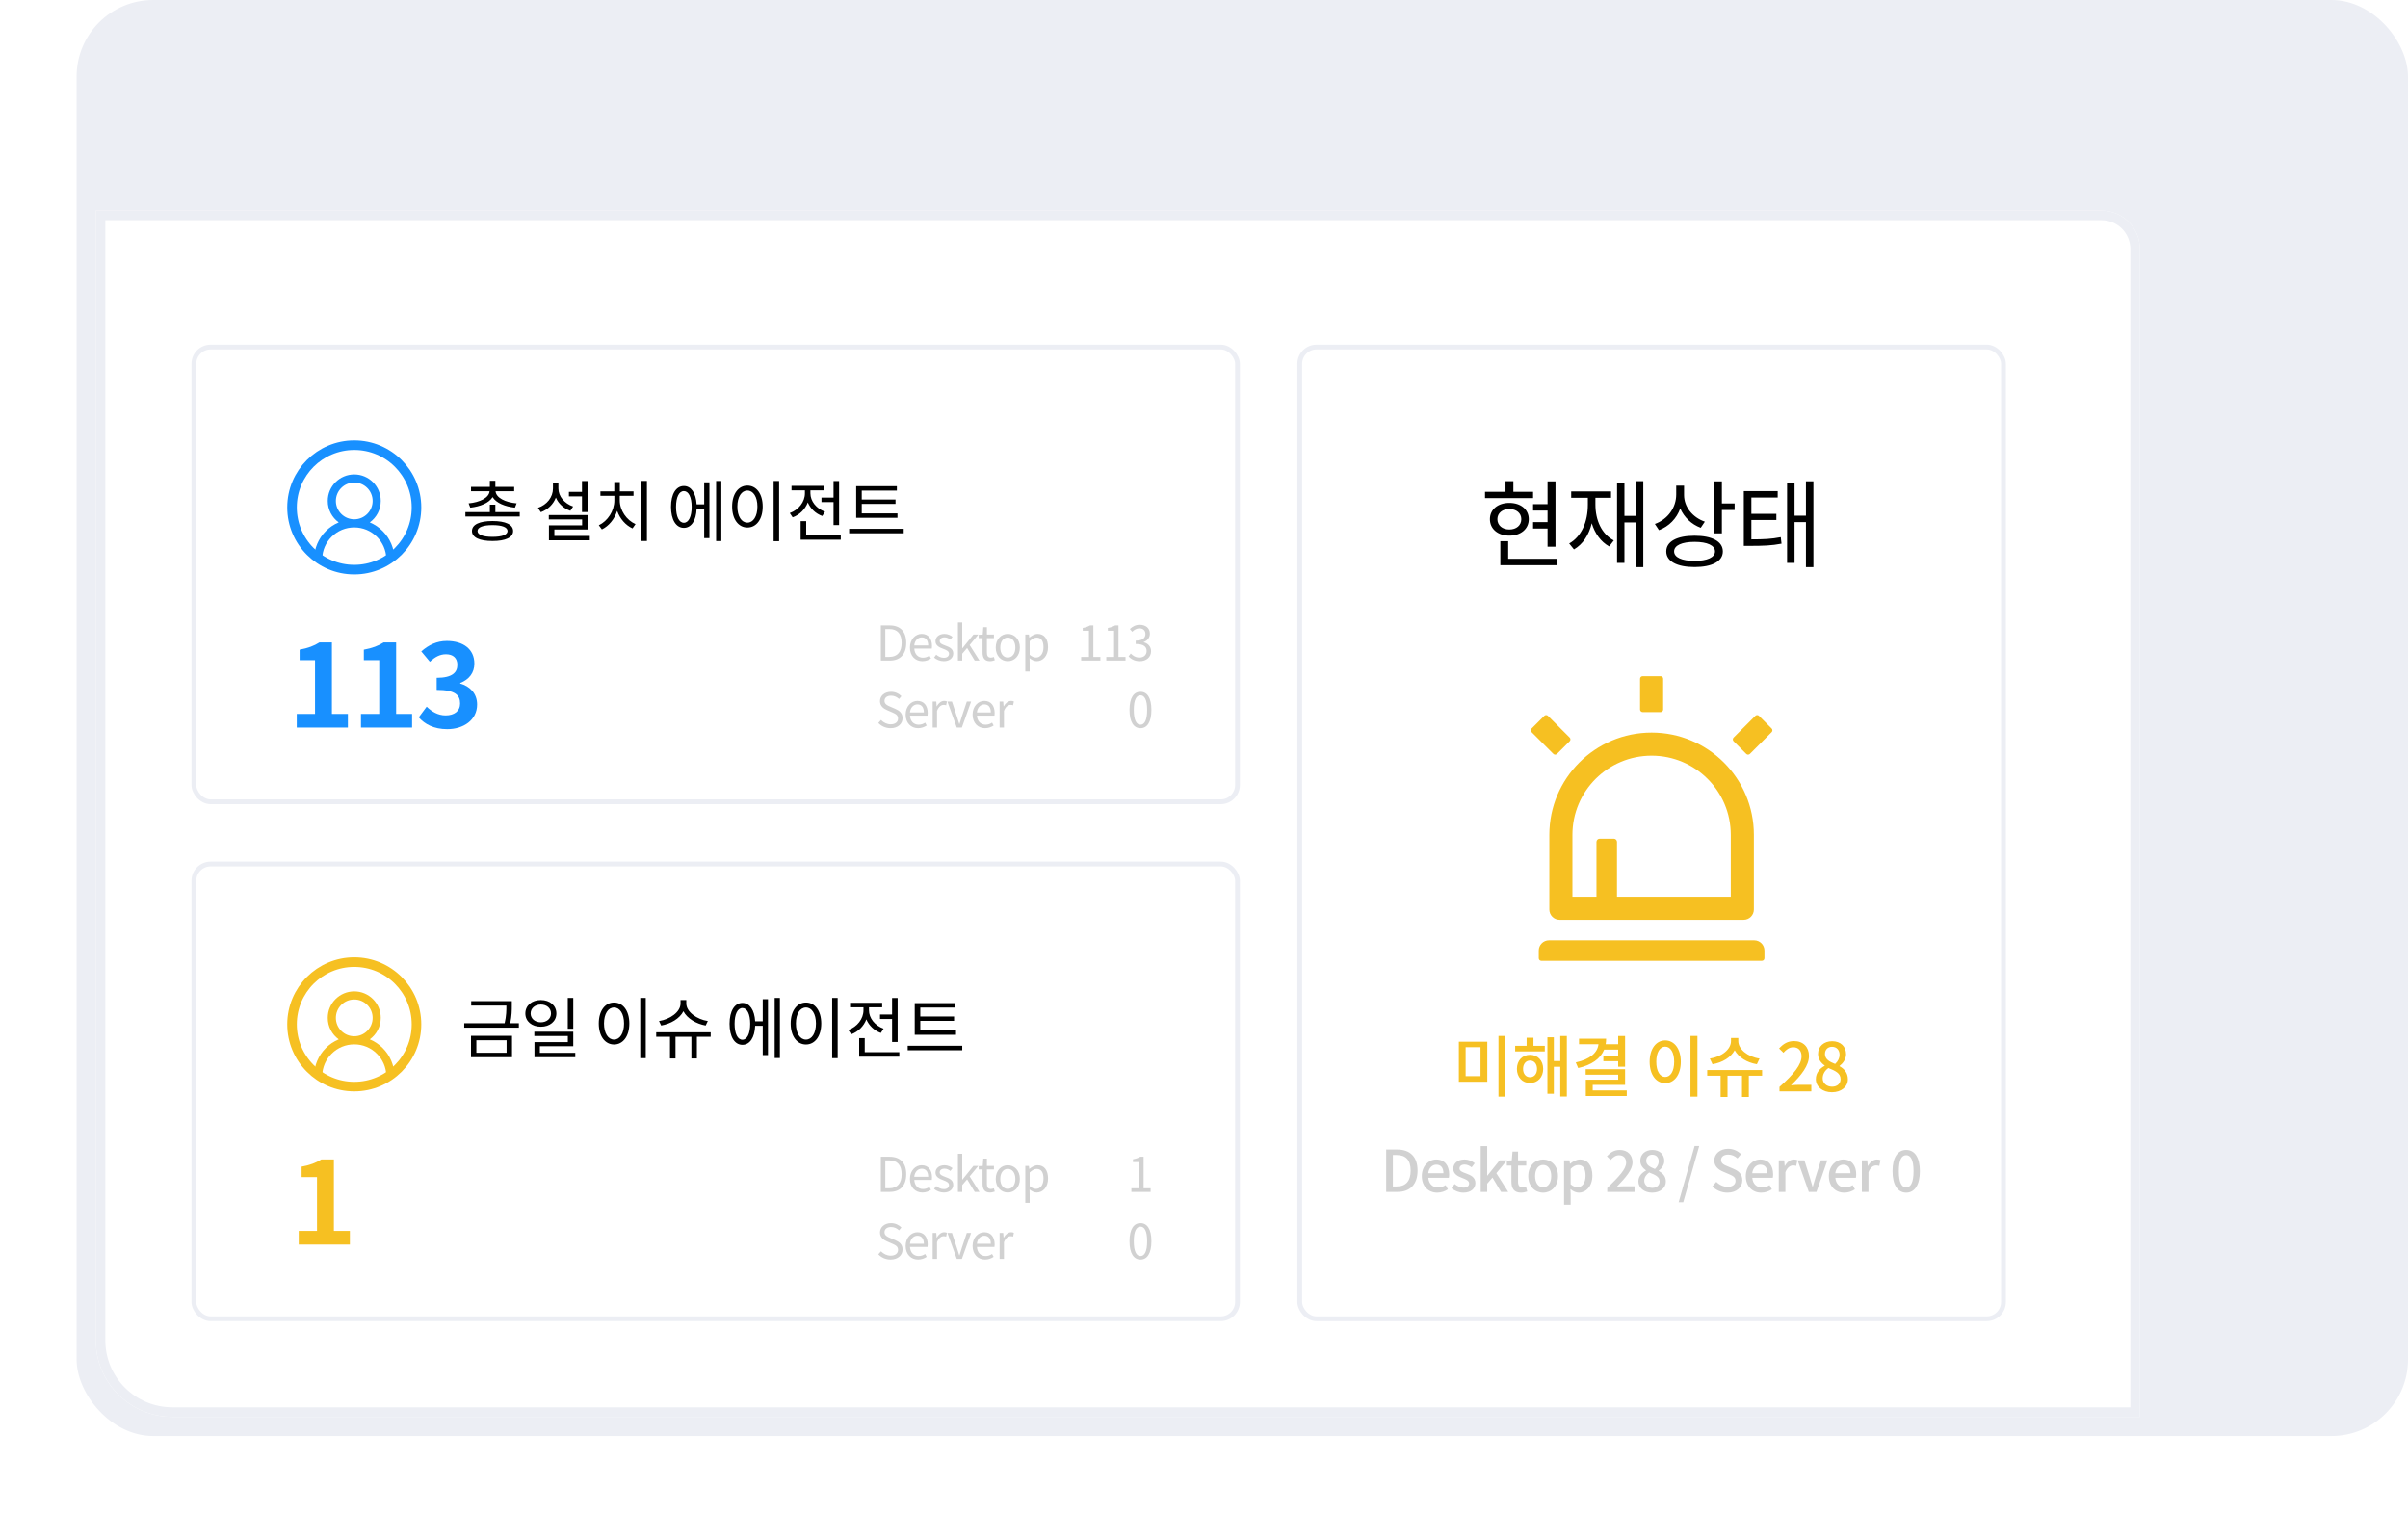
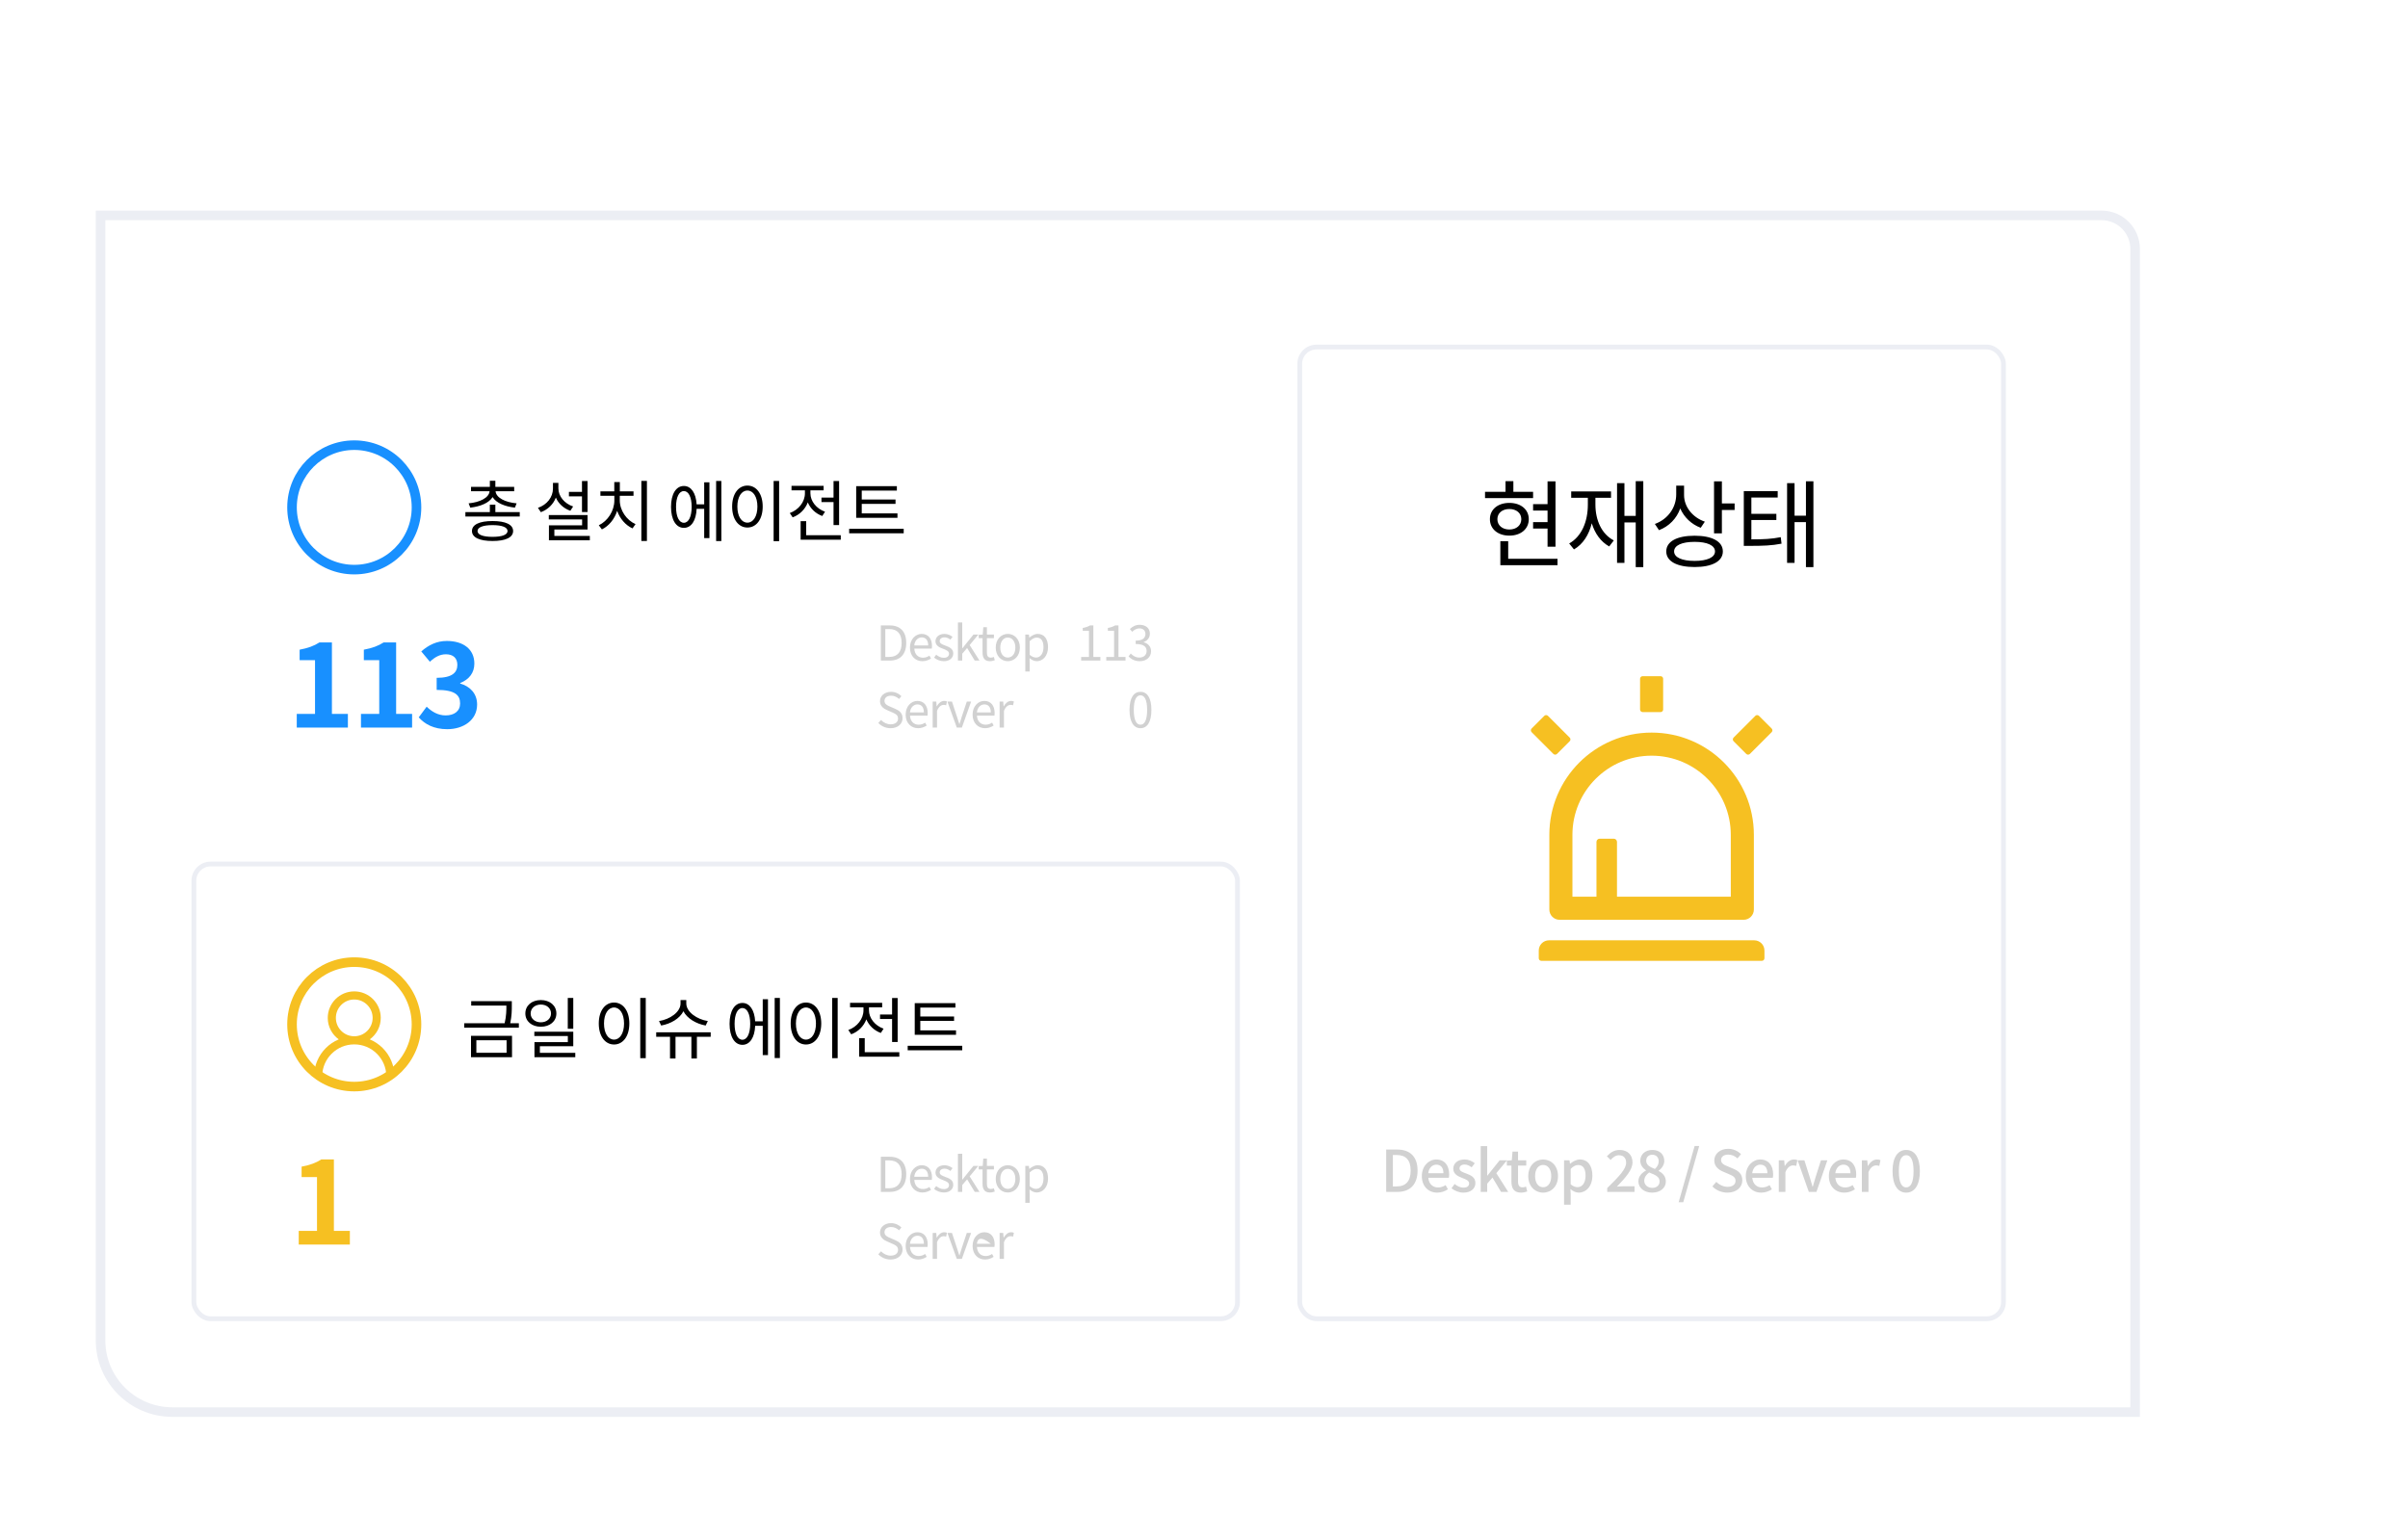
<svg xmlns="http://www.w3.org/2000/svg" width="503" height="316" viewBox="0 0 503 316" fill="none">
-   <rect x="16" width="487" height="300" rx="16" fill="#ECEEF4" />
  <g filter="url(#filter0_d_0_1)">
    <path d="M16 48H435C439.418 48 443 51.582 443 56V300H32C23.163 300 16 292.837 16 284V48Z" fill="white" />
    <path d="M17 49H435C438.866 49 442 52.134 442 56V299H32C23.716 299 17 292.284 17 284V49Z" stroke="#ECEEF4" stroke-width="2" />
  </g>
-   <rect x="40.5" y="72.5" width="218" height="95" rx="3.5" fill="white" stroke="#ECEEF4" />
  <rect x="40.5" y="180.5" width="218" height="95" rx="3.5" fill="white" stroke="#ECEEF4" />
  <rect x="271.5" y="72.5" width="147" height="203" rx="3.5" fill="white" stroke="#ECEEF4" />
  <path d="M323.638 190.014C323.638 191.199 324.596 192.157 325.781 192.157H364.218C365.404 192.157 366.361 191.199 366.361 190.014V174.411C366.361 162.612 356.799 153.049 345 153.049C333.201 153.049 323.638 162.612 323.638 174.411V190.014ZM328.459 174.411C328.459 165.277 335.866 157.871 345 157.871C354.134 157.871 361.54 165.277 361.54 174.411V187.335H337.768V175.884C337.768 175.516 337.466 175.215 337.098 175.215H334.151C333.783 175.215 333.482 175.516 333.482 175.884V187.335H328.459V174.411ZM325.238 157.503L327.89 154.851C328.098 154.643 328.098 154.302 327.89 154.094L323.343 149.547C323.243 149.447 323.107 149.392 322.965 149.392C322.823 149.392 322.687 149.447 322.587 149.547L319.935 152.199C319.835 152.3 319.779 152.436 319.779 152.577C319.779 152.719 319.835 152.855 319.935 152.956L324.482 157.503C324.689 157.71 325.024 157.71 325.238 157.503ZM370.078 152.199L367.426 149.547C367.325 149.447 367.189 149.392 367.048 149.392C366.906 149.392 366.77 149.447 366.669 149.547L362.122 154.094C362.023 154.195 361.967 154.331 361.967 154.472C361.967 154.614 362.023 154.75 362.122 154.851L364.774 157.503C364.982 157.71 365.323 157.71 365.531 157.503L370.078 152.956C370.285 152.741 370.285 152.407 370.078 152.199ZM366.428 196.442H323.571C322.386 196.442 321.428 197.4 321.428 198.585V200.192C321.428 200.487 321.669 200.728 321.964 200.728H368.035C368.33 200.728 368.571 200.487 368.571 200.192V198.585C368.571 197.4 367.613 196.442 366.428 196.442ZM343.125 148.764H346.875C347.169 148.764 347.41 148.523 347.41 148.228V141.799C347.41 141.505 347.169 141.264 346.875 141.264H343.125C342.83 141.264 342.589 141.505 342.589 141.799V148.228C342.589 148.523 342.83 148.764 343.125 148.764Z" fill="#F6C022" />
  <path d="M320.243 105.32H323.263V100.56H324.923V114.22H323.263V110.42H320.243V109.08H323.263V106.66H320.243V105.32ZM320.243 102.74V104.06H310.203V102.74H314.483V100.52H316.123V102.74H320.243ZM312.783 108.46C312.783 109.74 313.803 110.62 315.283 110.62C316.763 110.62 317.783 109.74 317.783 108.46C317.783 107.2 316.763 106.34 315.283 106.34C313.803 106.34 312.783 107.2 312.783 108.46ZM319.343 108.46C319.343 110.52 317.663 111.9 315.283 111.9C312.903 111.9 311.223 110.52 311.223 108.46C311.223 106.42 312.903 105.06 315.283 105.06C317.663 105.06 319.343 106.42 319.343 108.46ZM315.043 116.74H325.343V118.08H313.403V113.06H315.043V116.74ZM333.262 104V105.4C333.262 108.68 334.562 111.58 337.102 112.9L336.142 114.16C334.382 113.18 333.142 111.44 332.502 109.32C331.902 111.76 330.642 113.7 328.782 114.78L327.782 113.54C330.342 112.1 331.682 109.04 331.682 105.4V104H328.202V102.66H336.522V104H333.262ZM341.682 100.52H343.262V118.48H341.682V109.14H339.322V117.6H337.782V100.94H339.322V107.78H341.682V100.52ZM356.12 108.98L355.26 110.26C353.32 109.54 351.78 108.06 350.98 106.22C350.24 108.32 348.64 109.96 346.54 110.76L345.68 109.46C348.4 108.48 350.14 106.04 350.14 103.3V101.46H351.78V103.44C351.78 105.86 353.54 108.1 356.12 108.98ZM353.98 117.18C356.62 117.18 358.24 116.44 358.24 115.2C358.24 113.94 356.62 113.2 353.98 113.2C351.32 113.2 349.7 113.94 349.7 115.2C349.7 116.44 351.32 117.18 353.98 117.18ZM353.98 111.92C357.62 111.92 359.88 113.1 359.88 115.2C359.88 117.28 357.62 118.46 353.98 118.46C350.32 118.46 348.06 117.28 348.06 115.2C348.06 113.1 350.32 111.92 353.98 111.92ZM359.68 105.18H362.34V106.54H359.68V111.42H358.04V100.56H359.68V105.18ZM365.838 108.64V112.68C368.458 112.68 370.058 112.6 371.978 112.22L372.138 113.58C370.058 113.98 368.338 114.04 365.438 114.04H364.258V102.6H371.338V103.94H365.838V107.34H371.058V108.64H365.838ZM377.238 100.54H378.798V118.48H377.238V109.08H374.858V117.6H373.298V100.94H374.858V107.74H377.238V100.54Z" fill="black" />
-   <path d="M304.74 217.626H310.676V225.984H304.74V217.626ZM309.262 218.774H306.154V224.822H309.262V218.774ZM313.014 216.422H314.47V229.106H313.014V216.422ZM319.607 225.046C320.461 225.046 321.063 224.36 321.063 223.31C321.063 222.26 320.461 221.56 319.607 221.56C318.753 221.56 318.151 222.26 318.151 223.31C318.151 224.36 318.753 225.046 319.607 225.046ZM319.607 220.37C321.203 220.37 322.351 221.56 322.351 223.31C322.351 225.046 321.203 226.25 319.607 226.25C318.011 226.25 316.863 225.046 316.863 223.31C316.863 221.56 318.011 220.37 319.607 220.37ZM320.321 216.8V218.494H322.687V219.656H316.499V218.494H318.893V216.8H320.321ZM325.921 216.436H327.293V229.078H325.921V222.862H324.577V228.49H323.233V216.702H324.577V221.672H325.921V216.436ZM338.016 219.278H335.09C334.306 221.21 332.444 222.498 329.658 223.128L329.154 221.952C332.15 221.308 333.704 219.922 333.9 218.158H329.84V216.996H335.496C335.496 217.402 335.468 217.794 335.398 218.158H338.016V216.436H339.458V222.848H338.016V221.7H334.922V220.58H338.016V219.278ZM332.696 227.804H339.808V228.966H331.254V225.564H338.016V224.514H331.226V223.366H339.458V226.642H332.696V227.804ZM353.115 216.422H354.571V229.106H353.115V216.422ZM347.837 217.36C349.727 217.36 351.099 219.096 351.099 221.812C351.099 224.556 349.727 226.278 347.837 226.278C345.961 226.278 344.589 224.556 344.589 221.812C344.589 219.096 345.961 217.36 347.837 217.36ZM347.837 218.662C346.745 218.662 345.975 219.852 345.975 221.812C345.975 223.8 346.745 224.99 347.837 224.99C348.943 224.99 349.713 223.8 349.713 221.812C349.713 219.852 348.943 218.662 347.837 218.662ZM367.548 221.154L366.988 222.33C364.888 221.98 363.18 220.888 362.354 219.418C361.542 220.902 359.82 221.98 357.72 222.33L357.16 221.154C359.708 220.776 361.584 219.194 361.584 217.514V216.856H363.11V217.514C363.11 219.166 365.014 220.776 367.548 221.154ZM368.08 223.548V224.724H365.308V229.162H363.88V224.724H360.856V229.162H359.414V224.724H356.614V223.548H368.08ZM371.713 228V227.062C374.751 224.374 376.319 222.372 376.319 220.678C376.319 219.558 375.731 218.788 374.569 218.788C373.757 218.788 373.085 219.306 372.539 219.936L371.629 219.04C372.511 218.074 373.421 217.5 374.765 217.5C376.655 217.5 377.873 218.732 377.873 220.594C377.873 222.582 376.291 224.64 374.107 226.726C374.639 226.67 375.283 226.628 375.787 226.628H378.363V228H371.713ZM382.666 228.182C380.734 228.182 379.306 227.034 379.306 225.438C379.306 224.08 380.202 223.17 381.154 222.666V222.596C380.384 222.05 379.768 221.28 379.768 220.188C379.768 218.578 381.028 217.528 382.708 217.528C384.5 217.528 385.62 218.648 385.62 220.258C385.62 221.308 384.906 222.204 384.262 222.68V222.75C385.186 223.268 385.998 224.08 385.998 225.48C385.998 227.006 384.654 228.182 382.666 228.182ZM383.338 222.274C383.954 221.7 384.262 221.042 384.262 220.356C384.262 219.404 383.688 218.69 382.68 218.69C381.84 218.69 381.21 219.264 381.21 220.188C381.21 221.308 382.19 221.826 383.338 222.274ZM382.694 227.02C383.758 227.02 384.472 226.404 384.472 225.438C384.472 224.178 383.338 223.702 381.938 223.128C381.224 223.618 380.734 224.388 380.734 225.284C380.734 226.306 381.588 227.02 382.694 227.02Z" fill="#F6C022" />
  <path d="M289.559 249V240.156H291.851C294.563 240.156 296.111 241.668 296.111 244.548C296.111 247.416 294.563 249 291.923 249H289.559ZM290.951 247.86H291.755C293.651 247.86 294.671 246.744 294.671 244.548C294.671 242.34 293.651 241.296 291.755 241.296H290.951V247.86ZM300.218 249.156C298.43 249.156 297.002 247.884 297.002 245.7C297.002 243.564 298.478 242.232 300.014 242.232C301.766 242.232 302.714 243.492 302.714 245.352C302.714 245.628 302.678 245.892 302.642 246.06H298.358C298.466 247.32 299.258 248.076 300.398 248.076C300.986 248.076 301.49 247.896 301.97 247.584L302.45 248.46C301.838 248.868 301.082 249.156 300.218 249.156ZM298.346 245.1H301.514C301.514 243.972 300.998 243.312 300.038 243.312C299.21 243.312 298.478 243.948 298.346 245.1ZM305.683 249.156C304.771 249.156 303.847 248.772 303.199 248.244L303.847 247.356C304.435 247.812 305.011 248.112 305.719 248.112C306.511 248.112 306.883 247.728 306.883 247.224C306.883 246.624 306.139 246.36 305.431 246.084C304.543 245.748 303.571 245.28 303.571 244.164C303.571 243.06 304.459 242.232 305.923 242.232C306.799 242.232 307.531 242.592 308.059 243.012L307.411 243.864C306.955 243.528 306.487 243.288 305.947 243.288C305.215 243.288 304.879 243.648 304.879 244.104C304.879 244.668 305.527 244.884 306.247 245.148C307.171 245.496 308.191 245.904 308.191 247.152C308.191 248.256 307.315 249.156 305.683 249.156ZM309.3 249V239.436H310.656V245.592H310.704L313.26 242.4H314.796L312.564 245.088L315.048 249H313.548L311.76 246.012L310.656 247.284V249H309.3ZM317.723 249.156C316.235 249.156 315.719 248.232 315.719 246.84V243.504H314.759V242.472L315.791 242.4L315.947 240.576H317.099V242.4H318.815V243.504H317.099V246.852C317.099 247.644 317.375 248.052 318.059 248.052C318.287 248.052 318.575 247.98 318.767 247.896L319.019 248.916C318.647 249.036 318.203 249.156 317.723 249.156ZM322.341 249.156C320.709 249.156 319.233 247.896 319.233 245.7C319.233 243.504 320.709 242.232 322.341 242.232C323.973 242.232 325.449 243.504 325.449 245.7C325.449 247.896 323.973 249.156 322.341 249.156ZM322.341 248.028C323.385 248.028 324.033 247.104 324.033 245.7C324.033 244.308 323.385 243.372 322.341 243.372C321.309 243.372 320.661 244.308 320.661 245.7C320.661 247.104 321.309 248.028 322.341 248.028ZM326.713 251.676V242.4H327.841L327.949 243.12H327.985C328.561 242.64 329.281 242.232 330.025 242.232C331.693 242.232 332.629 243.564 332.629 245.592C332.629 247.86 331.273 249.156 329.785 249.156C329.197 249.156 328.609 248.892 328.045 248.412L328.093 249.54V251.676H326.713ZM329.521 248.016C330.481 248.016 331.201 247.164 331.201 245.616C331.201 244.236 330.757 243.384 329.653 243.384C329.137 243.384 328.645 243.648 328.093 244.188V247.416C328.609 247.86 329.113 248.016 329.521 248.016ZM335.73 249V248.196C338.19 245.784 339.678 244.248 339.678 242.904C339.678 241.968 339.174 241.344 338.178 241.344C337.482 241.344 336.906 241.788 336.438 242.328L335.658 241.56C336.414 240.744 337.194 240.24 338.346 240.24C339.966 240.24 341.01 241.272 341.01 242.832C341.01 244.404 339.582 245.988 337.746 247.908C338.19 247.86 338.754 247.824 339.186 247.824H341.43V249H335.73ZM345.118 249.156C343.462 249.156 342.238 248.172 342.238 246.804C342.238 245.712 343.006 244.98 343.822 244.548V244.5C343.162 244.032 342.634 243.396 342.634 242.496C342.634 241.128 343.714 240.24 345.154 240.24C346.69 240.24 347.65 241.188 347.65 242.544C347.65 243.432 347.026 244.164 346.486 244.56V244.62C347.266 245.076 347.974 245.688 347.974 246.84C347.974 248.148 346.822 249.156 345.118 249.156ZM345.694 244.212C346.21 243.732 346.486 243.204 346.486 242.628C346.486 241.836 345.994 241.236 345.13 241.236C344.41 241.236 343.87 241.716 343.87 242.496C343.87 243.42 344.71 243.828 345.694 244.212ZM345.142 248.16C346.054 248.16 346.666 247.632 346.666 246.804C346.666 245.784 345.694 245.436 344.494 244.944C343.894 245.364 343.462 245.952 343.462 246.672C343.462 247.548 344.194 248.16 345.142 248.16ZM350.649 251.16L353.985 239.412H354.945L351.609 251.16H350.649ZM360.84 249.156C359.628 249.156 358.5 248.676 357.696 247.86L358.512 246.9C359.148 247.536 360.012 247.944 360.864 247.944C361.932 247.944 362.532 247.44 362.532 246.696C362.532 245.892 361.932 245.64 361.116 245.28L359.892 244.752C359.04 244.392 358.092 243.72 358.092 242.436C358.092 241.044 359.316 240 360.996 240C362.028 240 363 240.432 363.672 241.116L362.94 242.004C362.388 241.512 361.776 241.212 360.996 241.212C360.096 241.212 359.508 241.644 359.508 242.34C359.508 243.108 360.216 243.396 360.936 243.684L362.148 244.2C363.192 244.644 363.948 245.292 363.948 246.588C363.948 248.004 362.772 249.156 360.84 249.156ZM367.889 249.156C366.101 249.156 364.673 247.884 364.673 245.7C364.673 243.564 366.149 242.232 367.685 242.232C369.437 242.232 370.385 243.492 370.385 245.352C370.385 245.628 370.349 245.892 370.313 246.06H366.029C366.137 247.32 366.929 248.076 368.069 248.076C368.657 248.076 369.161 247.896 369.641 247.584L370.121 248.46C369.509 248.868 368.753 249.156 367.889 249.156ZM366.017 245.1H369.185C369.185 243.972 368.669 243.312 367.709 243.312C366.881 243.312 366.149 243.948 366.017 245.1ZM371.566 249V242.4H372.694L372.802 243.588H372.838C373.306 242.736 374.002 242.232 374.71 242.232C375.034 242.232 375.25 242.28 375.454 242.376L375.202 243.576C374.974 243.504 374.806 243.468 374.542 243.468C374.002 243.468 373.354 243.84 372.946 244.884V249H371.566ZM377.838 249L375.498 242.4H376.914L378.042 245.952C378.234 246.6 378.426 247.272 378.618 247.92H378.666C378.858 247.272 379.062 246.6 379.242 245.952L380.37 242.4H381.714L379.434 249H377.838ZM385.243 249.156C383.455 249.156 382.027 247.884 382.027 245.7C382.027 243.564 383.503 242.232 385.039 242.232C386.791 242.232 387.739 243.492 387.739 245.352C387.739 245.628 387.703 245.892 387.667 246.06H383.383C383.491 247.32 384.283 248.076 385.423 248.076C386.011 248.076 386.515 247.896 386.995 247.584L387.475 248.46C386.863 248.868 386.107 249.156 385.243 249.156ZM383.371 245.1H386.539C386.539 243.972 386.023 243.312 385.063 243.312C384.235 243.312 383.503 243.948 383.371 245.1ZM388.92 249V242.4H390.048L390.156 243.588H390.192C390.66 242.736 391.356 242.232 392.064 242.232C392.388 242.232 392.604 242.28 392.808 242.376L392.556 243.576C392.328 243.504 392.16 243.468 391.896 243.468C391.356 243.468 390.708 243.84 390.3 244.884V249H388.92ZM398.181 249.156C396.429 249.156 395.325 247.56 395.325 244.668C395.325 241.776 396.429 240.24 398.181 240.24C399.945 240.24 401.037 241.788 401.037 244.668C401.037 247.56 399.945 249.156 398.181 249.156ZM398.181 248.064C399.081 248.064 399.717 247.14 399.717 244.668C399.717 242.196 399.081 241.332 398.181 241.332C397.281 241.332 396.645 242.196 396.645 244.668C396.645 247.14 397.281 248.064 398.181 248.064Z" fill="#D1D1D1" />
  <path d="M98.237 106.05L97.887 105.154C100.225 104.944 102.157 103.992 102.269 102.62H98.391V101.71H102.325V100.436H103.473V101.71H107.407V102.62H103.515C103.627 103.992 105.545 104.944 107.911 105.154L107.561 106.05C105.489 105.826 103.655 105.084 102.899 103.852C102.129 105.084 100.309 105.826 98.237 106.05ZM102.885 112.154C104.873 112.154 106.021 111.72 106.021 110.936C106.021 110.152 104.873 109.704 102.885 109.704C100.897 109.704 99.749 110.152 99.749 110.936C99.749 111.72 100.897 112.154 102.885 112.154ZM102.885 108.85C105.587 108.85 107.183 109.578 107.183 110.936C107.183 112.294 105.587 113.022 102.885 113.022C100.183 113.022 98.587 112.294 98.587 110.936C98.587 109.578 100.183 108.85 102.885 108.85ZM103.473 106.988H108.569V107.912H97.215V106.988H102.325V105.434H103.473V106.988ZM121.569 106.974V103.698H118.839V102.76H121.569V100.492H122.731V106.974H121.569ZM119.721 105.812L119.133 106.708C117.747 106.218 116.655 105.224 116.109 103.95C115.577 105.364 114.443 106.456 112.973 107.002L112.371 106.092C114.261 105.448 115.507 103.866 115.507 102.046V100.884H116.641V102.046C116.641 103.684 117.915 105.21 119.721 105.812ZM115.801 111.958H123.207V112.868H114.667V109.746H121.597V108.514H114.639V107.604H122.731V110.614H115.801V111.958ZM129.464 103.572V104.538C129.464 106.638 130.892 108.682 132.754 109.494L132.124 110.39C130.682 109.732 129.492 108.374 128.918 106.722C128.358 108.472 127.168 109.9 125.726 110.6L125.082 109.732C126.944 108.85 128.33 106.736 128.33 104.538V103.572H125.418V102.648H128.316V100.702H129.478V102.648H132.334V103.572H129.464ZM133.972 100.464H135.134V113.022H133.972V100.464ZM142.855 109.214C143.835 109.214 144.479 107.94 144.479 105.882C144.479 103.866 143.835 102.592 142.855 102.592C141.847 102.592 141.217 103.866 141.217 105.882C141.217 107.94 141.847 109.214 142.855 109.214ZM147.097 105.364V100.758H148.189V112.42H147.097V106.302H145.515C145.417 108.766 144.395 110.278 142.855 110.278C141.217 110.278 140.167 108.598 140.167 105.882C140.167 103.208 141.217 101.528 142.855 101.528C144.367 101.528 145.375 102.998 145.515 105.364H147.097ZM149.589 100.478H150.681V113.036H149.589V100.478ZM161.6 100.478H162.748V113.064H161.6V100.478ZM156.126 101.444C157.988 101.444 159.318 103.152 159.318 105.826C159.318 108.5 157.988 110.208 156.126 110.208C154.264 110.208 152.934 108.5 152.934 105.826C152.934 103.152 154.264 101.444 156.126 101.444ZM156.126 102.48C154.894 102.48 154.026 103.796 154.026 105.826C154.026 107.87 154.894 109.186 156.126 109.186C157.344 109.186 158.212 107.87 158.212 105.826C158.212 103.796 157.344 102.48 156.126 102.48ZM171.595 103.95H174.115V100.492H175.277V109.69H174.115V104.888H171.595V103.95ZM172.337 106.904L171.763 107.8C170.363 107.296 169.285 106.246 168.739 104.958C168.193 106.386 167.045 107.548 165.575 108.08L164.973 107.184C166.835 106.512 168.137 104.846 168.137 103.068V102.438H165.337V101.5H172.043V102.438H169.285V103.054C169.285 104.692 170.517 106.26 172.337 106.904ZM168.403 111.818H175.627V112.756H167.241V108.878H168.403V111.818ZM187.47 107.254V108.178H178.846V101.57H187.344V102.494H180.008V104.356H187.064V105.266H180.008V107.254H187.47ZM177.376 110.474H188.772V111.412H177.376V110.474Z" fill="black" />
  <path d="M184 138V130.66H185.84C188.09 130.66 189.3 131.98 189.3 134.31C189.3 136.63 188.09 138 185.88 138H184ZM184.93 137.24H185.76C187.49 137.24 188.34 136.16 188.34 134.31C188.34 132.45 187.49 131.42 185.76 131.42H184.93V137.24ZM192.675 138.13C191.235 138.13 190.075 137.08 190.075 135.29C190.075 133.53 191.265 132.43 192.525 132.43C193.905 132.43 194.685 133.43 194.685 134.98C194.685 135.18 194.665 135.37 194.645 135.5H190.985C191.045 136.66 191.755 137.4 192.785 137.4C193.315 137.4 193.745 137.24 194.145 136.97L194.475 137.57C193.995 137.88 193.415 138.13 192.675 138.13ZM190.975 134.84H193.885C193.885 133.75 193.385 133.16 192.535 133.16C191.765 133.16 191.085 133.78 190.975 134.84ZM197.142 138.13C196.372 138.13 195.632 137.81 195.112 137.38L195.562 136.78C196.032 137.16 196.522 137.42 197.172 137.42C197.892 137.42 198.242 137.04 198.242 136.57C198.242 136.01 197.602 135.77 197.002 135.54C196.242 135.26 195.412 134.89 195.412 133.97C195.412 133.11 196.112 132.43 197.292 132.43C197.962 132.43 198.552 132.71 198.972 133.04L198.532 133.63C198.162 133.35 197.782 133.15 197.302 133.15C196.612 133.15 196.292 133.51 196.292 133.93C196.292 134.45 196.852 134.64 197.462 134.87C198.252 135.17 199.122 135.49 199.122 136.52C199.122 137.4 198.422 138.13 197.142 138.13ZM200.1 138V130.04H201V135.44H201.03L203.34 132.57H204.36L202.55 134.76L204.6 138H203.61L202.02 135.38L201 136.57V138H200.1ZM206.793 138.13C205.633 138.13 205.243 137.4 205.243 136.32V133.31H204.433V132.62L205.283 132.57L205.393 131.04H206.153V132.57H207.623V133.31H206.153V136.34C206.153 137.01 206.363 137.39 206.993 137.39C207.183 137.39 207.433 137.32 207.613 137.25L207.793 137.93C207.483 138.03 207.123 138.13 206.793 138.13ZM210.516 138.13C209.186 138.13 207.996 137.09 207.996 135.29C207.996 133.48 209.186 132.43 210.516 132.43C211.846 132.43 213.036 133.48 213.036 135.29C213.036 137.09 211.846 138.13 210.516 138.13ZM210.516 137.37C211.456 137.37 212.096 136.54 212.096 135.29C212.096 134.04 211.456 133.19 210.516 133.19C209.576 133.19 208.946 134.04 208.946 135.29C208.946 136.54 209.576 137.37 210.516 137.37ZM214.171 140.29V132.57H214.921L215.001 133.19H215.031C215.521 132.79 216.131 132.43 216.761 132.43C218.161 132.43 218.921 133.53 218.921 135.2C218.921 137.06 217.811 138.13 216.561 138.13C216.071 138.13 215.551 137.9 215.061 137.5L215.081 138.45V140.29H214.171ZM216.411 137.37C217.311 137.37 217.971 136.56 217.971 135.21C217.971 134.01 217.571 133.2 216.541 133.2C216.081 133.2 215.611 133.46 215.081 133.95V136.8C215.571 137.22 216.051 137.37 216.411 137.37ZM186.04 152.13C185 152.13 184.11 151.71 183.47 151.04L184.03 150.41C184.55 150.96 185.29 151.32 186.05 151.32C187.01 151.32 187.59 150.84 187.59 150.12C187.59 149.37 187.06 149.13 186.37 148.82L185.31 148.36C184.63 148.07 183.82 147.55 183.82 146.48C183.82 145.35 184.8 144.53 186.13 144.53C187 144.53 187.77 144.9 188.29 145.44L187.8 146.03C187.35 145.61 186.81 145.34 186.13 145.34C185.3 145.34 184.76 145.76 184.76 146.42C184.76 147.13 185.4 147.4 185.97 147.64L187.02 148.09C187.87 148.46 188.53 148.96 188.53 150.05C188.53 151.21 187.57 152.13 186.04 152.13ZM191.777 152.13C190.337 152.13 189.177 151.08 189.177 149.29C189.177 147.53 190.367 146.43 191.627 146.43C193.007 146.43 193.787 147.43 193.787 148.98C193.787 149.18 193.767 149.37 193.747 149.5H190.087C190.147 150.66 190.857 151.4 191.887 151.4C192.417 151.4 192.847 151.24 193.247 150.97L193.577 151.57C193.097 151.88 192.517 152.13 191.777 152.13ZM190.077 148.84H192.987C192.987 147.75 192.487 147.16 191.637 147.16C190.867 147.16 190.187 147.78 190.077 148.84ZM194.824 152V146.57H195.574L195.654 147.56H195.684C196.064 146.87 196.614 146.43 197.224 146.43C197.464 146.43 197.634 146.46 197.804 146.55L197.634 147.35C197.454 147.28 197.324 147.26 197.104 147.26C196.654 147.26 196.094 147.58 195.734 148.51V152H194.824ZM199.864 152L197.904 146.57H198.854L199.874 149.66C200.044 150.19 200.214 150.75 200.384 151.26H200.424C200.594 150.75 200.764 150.19 200.924 149.66L201.954 146.57H202.854L200.924 152H199.864ZM205.76 152.13C204.32 152.13 203.16 151.08 203.16 149.29C203.16 147.53 204.35 146.43 205.61 146.43C206.99 146.43 207.77 147.43 207.77 148.98C207.77 149.18 207.75 149.37 207.73 149.5H204.07C204.13 150.66 204.84 151.4 205.87 151.4C206.4 151.4 206.83 151.24 207.23 150.97L207.56 151.57C207.08 151.88 206.5 152.13 205.76 152.13ZM204.06 148.84H206.97C206.97 147.75 206.47 147.16 205.62 147.16C204.85 147.16 204.17 147.78 204.06 148.84ZM208.807 152V146.57H209.557L209.637 147.56H209.667C210.047 146.87 210.597 146.43 211.207 146.43C211.447 146.43 211.617 146.46 211.787 146.55L211.617 147.35C211.437 147.28 211.307 147.26 211.087 147.26C210.637 147.26 210.077 147.58 209.717 148.51V152H208.807Z" fill="#D1D1D1" />
-   <path d="M184 249V241.66H185.84C188.09 241.66 189.3 242.98 189.3 245.31C189.3 247.63 188.09 249 185.88 249H184ZM184.93 248.24H185.76C187.49 248.24 188.34 247.16 188.34 245.31C188.34 243.45 187.49 242.42 185.76 242.42H184.93V248.24ZM192.675 249.13C191.235 249.13 190.075 248.08 190.075 246.29C190.075 244.53 191.265 243.43 192.525 243.43C193.905 243.43 194.685 244.43 194.685 245.98C194.685 246.18 194.665 246.37 194.645 246.5H190.985C191.045 247.66 191.755 248.4 192.785 248.4C193.315 248.4 193.745 248.24 194.145 247.97L194.475 248.57C193.995 248.88 193.415 249.13 192.675 249.13ZM190.975 245.84H193.885C193.885 244.75 193.385 244.16 192.535 244.16C191.765 244.16 191.085 244.78 190.975 245.84ZM197.142 249.13C196.372 249.13 195.632 248.81 195.112 248.38L195.562 247.78C196.032 248.16 196.522 248.42 197.172 248.42C197.892 248.42 198.242 248.04 198.242 247.57C198.242 247.01 197.602 246.77 197.002 246.54C196.242 246.26 195.412 245.89 195.412 244.97C195.412 244.11 196.112 243.43 197.292 243.43C197.962 243.43 198.552 243.71 198.972 244.04L198.532 244.63C198.162 244.35 197.782 244.15 197.302 244.15C196.612 244.15 196.292 244.51 196.292 244.93C196.292 245.45 196.852 245.64 197.462 245.87C198.252 246.17 199.122 246.49 199.122 247.52C199.122 248.4 198.422 249.13 197.142 249.13ZM200.1 249V241.04H201V246.44H201.03L203.34 243.57H204.36L202.55 245.76L204.6 249H203.61L202.02 246.38L201 247.57V249H200.1ZM206.793 249.13C205.633 249.13 205.243 248.4 205.243 247.32V244.31H204.433V243.62L205.283 243.57L205.393 242.04H206.153V243.57H207.623V244.31H206.153V247.34C206.153 248.01 206.363 248.39 206.993 248.39C207.183 248.39 207.433 248.32 207.613 248.25L207.793 248.93C207.483 249.03 207.123 249.13 206.793 249.13ZM210.516 249.13C209.186 249.13 207.996 248.09 207.996 246.29C207.996 244.48 209.186 243.43 210.516 243.43C211.846 243.43 213.036 244.48 213.036 246.29C213.036 248.09 211.846 249.13 210.516 249.13ZM210.516 248.37C211.456 248.37 212.096 247.54 212.096 246.29C212.096 245.04 211.456 244.19 210.516 244.19C209.576 244.19 208.946 245.04 208.946 246.29C208.946 247.54 209.576 248.37 210.516 248.37ZM214.171 251.29V243.57H214.921L215.001 244.19H215.031C215.521 243.79 216.131 243.43 216.761 243.43C218.161 243.43 218.921 244.53 218.921 246.2C218.921 248.06 217.811 249.13 216.561 249.13C216.071 249.13 215.551 248.9 215.061 248.5L215.081 249.45V251.29H214.171ZM216.411 248.37C217.311 248.37 217.971 247.56 217.971 246.21C217.971 245.01 217.571 244.2 216.541 244.2C216.081 244.2 215.611 244.46 215.081 244.95V247.8C215.571 248.22 216.051 248.37 216.411 248.37ZM186.04 263.13C185 263.13 184.11 262.71 183.47 262.04L184.03 261.41C184.55 261.96 185.29 262.32 186.05 262.32C187.01 262.32 187.59 261.84 187.59 261.12C187.59 260.37 187.06 260.13 186.37 259.82L185.31 259.36C184.63 259.07 183.82 258.55 183.82 257.48C183.82 256.35 184.8 255.53 186.13 255.53C187 255.53 187.77 255.9 188.29 256.44L187.8 257.03C187.35 256.61 186.81 256.34 186.13 256.34C185.3 256.34 184.76 256.76 184.76 257.42C184.76 258.13 185.4 258.4 185.97 258.64L187.02 259.09C187.87 259.46 188.53 259.96 188.53 261.05C188.53 262.21 187.57 263.13 186.04 263.13ZM191.777 263.13C190.337 263.13 189.177 262.08 189.177 260.29C189.177 258.53 190.367 257.43 191.627 257.43C193.007 257.43 193.787 258.43 193.787 259.98C193.787 260.18 193.767 260.37 193.747 260.5H190.087C190.147 261.66 190.857 262.4 191.887 262.4C192.417 262.4 192.847 262.24 193.247 261.97L193.577 262.57C193.097 262.88 192.517 263.13 191.777 263.13ZM190.077 259.84H192.987C192.987 258.75 192.487 258.16 191.637 258.16C190.867 258.16 190.187 258.78 190.077 259.84ZM194.824 263V257.57H195.574L195.654 258.56H195.684C196.064 257.87 196.614 257.43 197.224 257.43C197.464 257.43 197.634 257.46 197.804 257.55L197.634 258.35C197.454 258.28 197.324 258.26 197.104 258.26C196.654 258.26 196.094 258.58 195.734 259.51V263H194.824ZM199.864 263L197.904 257.57H198.854L199.874 260.66C200.044 261.19 200.214 261.75 200.384 262.26H200.424C200.594 261.75 200.764 261.19 200.924 260.66L201.954 257.57H202.854L200.924 263H199.864ZM205.76 263.13C204.32 263.13 203.16 262.08 203.16 260.29C203.16 258.53 204.35 257.43 205.61 257.43C206.99 257.43 207.77 258.43 207.77 259.98C207.77 260.18 207.75 260.37 207.73 260.5H204.07C204.13 261.66 204.84 262.4 205.87 262.4C206.4 262.4 206.83 262.24 207.23 261.97L207.56 262.57C207.08 262.88 206.5 263.13 205.76 263.13ZM204.06 259.84H206.97C206.97 258.75 206.47 258.16 205.62 258.16C204.85 258.16 204.17 258.78 204.06 259.84ZM208.807 263V257.57H209.557L209.637 258.56H209.667C210.047 257.87 210.597 257.43 211.207 257.43C211.447 257.43 211.617 257.46 211.787 257.55L211.617 258.35C211.437 258.28 211.307 258.26 211.087 258.26C210.637 258.26 210.077 258.58 209.717 259.51V263H208.807Z" fill="#D1D1D1" />
+   <path d="M184 249V241.66H185.84C188.09 241.66 189.3 242.98 189.3 245.31C189.3 247.63 188.09 249 185.88 249H184ZM184.93 248.24H185.76C187.49 248.24 188.34 247.16 188.34 245.31C188.34 243.45 187.49 242.42 185.76 242.42H184.93V248.24ZM192.675 249.13C191.235 249.13 190.075 248.08 190.075 246.29C190.075 244.53 191.265 243.43 192.525 243.43C193.905 243.43 194.685 244.43 194.685 245.98C194.685 246.18 194.665 246.37 194.645 246.5H190.985C191.045 247.66 191.755 248.4 192.785 248.4C193.315 248.4 193.745 248.24 194.145 247.97L194.475 248.57C193.995 248.88 193.415 249.13 192.675 249.13ZM190.975 245.84H193.885C193.885 244.75 193.385 244.16 192.535 244.16C191.765 244.16 191.085 244.78 190.975 245.84ZM197.142 249.13C196.372 249.13 195.632 248.81 195.112 248.38L195.562 247.78C196.032 248.16 196.522 248.42 197.172 248.42C197.892 248.42 198.242 248.04 198.242 247.57C198.242 247.01 197.602 246.77 197.002 246.54C196.242 246.26 195.412 245.89 195.412 244.97C195.412 244.11 196.112 243.43 197.292 243.43C197.962 243.43 198.552 243.71 198.972 244.04L198.532 244.63C198.162 244.35 197.782 244.15 197.302 244.15C196.612 244.15 196.292 244.51 196.292 244.93C196.292 245.45 196.852 245.64 197.462 245.87C198.252 246.17 199.122 246.49 199.122 247.52C199.122 248.4 198.422 249.13 197.142 249.13ZM200.1 249V241.04H201V246.44H201.03L203.34 243.57H204.36L202.55 245.76L204.6 249H203.61L202.02 246.38L201 247.57V249H200.1ZM206.793 249.13C205.633 249.13 205.243 248.4 205.243 247.32V244.31H204.433V243.62L205.283 243.57L205.393 242.04H206.153V243.57H207.623V244.31H206.153V247.34C206.153 248.01 206.363 248.39 206.993 248.39C207.183 248.39 207.433 248.32 207.613 248.25L207.793 248.93C207.483 249.03 207.123 249.13 206.793 249.13ZM210.516 249.13C209.186 249.13 207.996 248.09 207.996 246.29C207.996 244.48 209.186 243.43 210.516 243.43C211.846 243.43 213.036 244.48 213.036 246.29C213.036 248.09 211.846 249.13 210.516 249.13ZM210.516 248.37C211.456 248.37 212.096 247.54 212.096 246.29C212.096 245.04 211.456 244.19 210.516 244.19C209.576 244.19 208.946 245.04 208.946 246.29C208.946 247.54 209.576 248.37 210.516 248.37ZM214.171 251.29V243.57H214.921L215.001 244.19H215.031C215.521 243.79 216.131 243.43 216.761 243.43C218.161 243.43 218.921 244.53 218.921 246.2C218.921 248.06 217.811 249.13 216.561 249.13C216.071 249.13 215.551 248.9 215.061 248.5L215.081 249.45V251.29H214.171ZM216.411 248.37C217.311 248.37 217.971 247.56 217.971 246.21C217.971 245.01 217.571 244.2 216.541 244.2C216.081 244.2 215.611 244.46 215.081 244.95V247.8C215.571 248.22 216.051 248.37 216.411 248.37ZM186.04 263.13C185 263.13 184.11 262.71 183.47 262.04L184.03 261.41C184.55 261.96 185.29 262.32 186.05 262.32C187.01 262.32 187.59 261.84 187.59 261.12C187.59 260.37 187.06 260.13 186.37 259.82L185.31 259.36C184.63 259.07 183.82 258.55 183.82 257.48C183.82 256.35 184.8 255.53 186.13 255.53C187 255.53 187.77 255.9 188.29 256.44L187.8 257.03C187.35 256.61 186.81 256.34 186.13 256.34C185.3 256.34 184.76 256.76 184.76 257.42C184.76 258.13 185.4 258.4 185.97 258.64L187.02 259.09C187.87 259.46 188.53 259.96 188.53 261.05C188.53 262.21 187.57 263.13 186.04 263.13ZM191.777 263.13C190.337 263.13 189.177 262.08 189.177 260.29C189.177 258.53 190.367 257.43 191.627 257.43C193.007 257.43 193.787 258.43 193.787 259.98C193.787 260.18 193.767 260.37 193.747 260.5H190.087C190.147 261.66 190.857 262.4 191.887 262.4C192.417 262.4 192.847 262.24 193.247 261.97L193.577 262.57C193.097 262.88 192.517 263.13 191.777 263.13ZM190.077 259.84H192.987C192.987 258.75 192.487 258.16 191.637 258.16C190.867 258.16 190.187 258.78 190.077 259.84ZM194.824 263V257.57H195.574L195.654 258.56H195.684C196.064 257.87 196.614 257.43 197.224 257.43C197.464 257.43 197.634 257.46 197.804 257.55L197.634 258.35C197.454 258.28 197.324 258.26 197.104 258.26C196.654 258.26 196.094 258.58 195.734 259.51V263H194.824ZM199.864 263L197.904 257.57H198.854L199.874 260.66C200.044 261.19 200.214 261.75 200.384 262.26H200.424C200.594 261.75 200.764 261.19 200.924 260.66L201.954 257.57H202.854L200.924 263H199.864ZM205.76 263.13C204.32 263.13 203.16 262.08 203.16 260.29C203.16 258.53 204.35 257.43 205.61 257.43C206.99 257.43 207.77 258.43 207.77 259.98C207.77 260.18 207.75 260.37 207.73 260.5H204.07C204.13 261.66 204.84 262.4 205.87 262.4C206.4 262.4 206.83 262.24 207.23 261.97L207.56 262.57C207.08 262.88 206.5 263.13 205.76 263.13ZM204.06 259.84H206.97C204.85 258.16 204.17 258.78 204.06 259.84ZM208.807 263V257.57H209.557L209.637 258.56H209.667C210.047 257.87 210.597 257.43 211.207 257.43C211.447 257.43 211.617 257.46 211.787 257.55L211.617 258.35C211.437 258.28 211.307 258.26 211.087 258.26C210.637 258.26 210.077 258.58 209.717 259.51V263H208.807Z" fill="#D1D1D1" />
  <path d="M225.839 138V137.24H227.469V131.77H226.169V131.19C226.819 131.07 227.289 130.9 227.689 130.66H228.389V137.24H229.859V138H225.839ZM231.086 138V137.24H232.716V131.77H231.416V131.19C232.066 131.07 232.536 130.9 232.936 130.66H233.636V137.24H235.106V138H231.086ZM238.093 138.13C236.943 138.13 236.223 137.65 235.743 137.13L236.203 136.53C236.633 136.98 237.193 137.37 238.023 137.37C238.893 137.37 239.513 136.85 239.513 136C239.513 135.13 238.923 134.54 237.233 134.54V133.84C238.743 133.84 239.263 133.23 239.263 132.44C239.263 131.74 238.783 131.28 238.023 131.28C237.433 131.28 236.913 131.57 236.503 131.99L236.013 131.41C236.563 130.9 237.213 130.53 238.063 130.53C239.293 130.53 240.193 131.21 240.193 132.37C240.193 133.26 239.663 133.85 238.893 134.14V134.18C239.753 134.38 240.443 135.04 240.443 136.04C240.443 137.35 239.393 138.13 238.093 138.13ZM238.233 152.13C236.833 152.13 235.943 150.86 235.943 148.31C235.943 145.76 236.833 144.53 238.233 144.53C239.623 144.53 240.513 145.77 240.513 148.31C240.513 150.86 239.623 152.13 238.233 152.13ZM238.233 151.4C239.063 151.4 239.623 150.47 239.623 148.31C239.623 146.17 239.063 145.26 238.233 145.26C237.393 145.26 236.833 146.17 236.833 148.31C236.833 150.47 237.393 151.4 238.233 151.4Z" fill="#D1D1D1" />
-   <path d="M236.333 249V248.24H237.963V242.77H236.663V242.19C237.313 242.07 237.783 241.9 238.183 241.66H238.883V248.24H240.353V249H236.333ZM238.233 263.13C236.833 263.13 235.943 261.86 235.943 259.31C235.943 256.76 236.833 255.53 238.233 255.53C239.623 255.53 240.513 256.77 240.513 259.31C240.513 261.86 239.623 263.13 238.233 263.13ZM238.233 262.4C239.063 262.4 239.623 261.47 239.623 259.31C239.623 257.17 239.063 256.26 238.233 256.26C237.393 256.26 236.833 257.17 236.833 259.31C236.833 261.47 237.393 262.4 238.233 262.4Z" fill="#D1D1D1" />
  <path d="M61.989 152V149.144H65.805V137.912H62.589V135.728C64.365 135.392 65.589 134.936 66.717 134.216H69.333V149.144H72.669V152H61.989ZM75.402 152V149.144H79.218V137.912H76.002V135.728C77.778 135.392 79.002 134.936 80.13 134.216H82.746V149.144H86.082V152H75.402ZM93.422 152.336C90.614 152.336 88.718 151.28 87.47 149.864L89.126 147.632C90.182 148.664 91.478 149.456 93.086 149.456C94.886 149.456 96.11 148.568 96.11 146.96C96.11 145.232 95.078 144.128 91.214 144.128V141.608C94.478 141.608 95.534 140.48 95.534 138.896C95.534 137.504 94.67 136.688 93.158 136.688C91.886 136.688 90.854 137.264 89.798 138.248L87.998 136.088C89.534 134.744 91.238 133.904 93.326 133.904C96.758 133.904 99.086 135.608 99.086 138.632C99.086 140.552 98.006 141.944 96.134 142.688V142.808C98.126 143.36 99.662 144.848 99.662 147.176C99.662 150.44 96.806 152.336 93.422 152.336Z" fill="#1890FF" />
  <path d="M62.402 260V257.144H66.218V245.912H63.002V243.728C64.778 243.392 66.002 242.936 67.13 242.216H69.746V257.144H73.082V260H62.402Z" fill="#F6C022" />
  <path d="M99.505 217.326V219.944H105.82V217.326H99.505ZM98.385 220.868V216.402H106.954V220.868H98.385ZM106.576 213.77H108.382V214.694H96.972V213.77H105.414C105.778 212.202 105.778 211.054 105.778 210.074H98.427V209.15H106.912V210.074C106.912 211.054 106.912 212.202 106.576 213.77ZM119.748 208.478V214.918H118.6V208.478H119.748ZM110.844 211.726C110.844 212.804 111.754 213.574 112.972 213.574C114.204 213.574 115.1 212.804 115.1 211.726C115.1 210.634 114.204 209.864 112.972 209.864C111.754 209.864 110.844 210.634 110.844 211.726ZM116.22 211.726C116.22 213.378 114.848 214.498 112.972 214.498C111.096 214.498 109.738 213.378 109.738 211.726C109.738 210.06 111.096 208.926 112.972 208.926C114.848 208.926 116.22 210.06 116.22 211.726ZM112.776 219.958H120.168V220.868H111.642V217.718H118.614V216.444H111.614V215.534H119.748V218.572H112.776V219.958ZM133.742 208.478H134.89V221.064H133.742V208.478ZM128.268 209.444C130.13 209.444 131.46 211.152 131.46 213.826C131.46 216.5 130.13 218.208 128.268 218.208C126.406 218.208 125.076 216.5 125.076 213.826C125.076 211.152 126.406 209.444 128.268 209.444ZM128.268 210.48C127.036 210.48 126.168 211.796 126.168 213.826C126.168 215.87 127.036 217.186 128.268 217.186C129.486 217.186 130.354 215.87 130.354 213.826C130.354 211.796 129.486 210.48 128.268 210.48ZM147.853 213.308L147.405 214.246C145.445 213.896 143.555 212.79 142.757 211.264C141.973 212.804 140.097 213.896 138.109 214.246L137.661 213.308C139.943 212.958 142.155 211.432 142.155 209.64V208.926H143.359V209.64C143.359 211.418 145.613 212.972 147.853 213.308ZM148.455 215.66V216.598H145.571V221.134H144.423V216.598H141.105V221.134H139.957V216.598H137.073V215.66H148.455ZM155.085 217.214C156.065 217.214 156.709 215.94 156.709 213.882C156.709 211.866 156.065 210.592 155.085 210.592C154.077 210.592 153.447 211.866 153.447 213.882C153.447 215.94 154.077 217.214 155.085 217.214ZM159.327 213.364V208.758H160.419V220.42H159.327V214.302H157.745C157.647 216.766 156.625 218.278 155.085 218.278C153.447 218.278 152.397 216.598 152.397 213.882C152.397 211.208 153.447 209.528 155.085 209.528C156.597 209.528 157.605 210.998 157.745 213.364H159.327ZM161.819 208.478H162.911V221.036H161.819V208.478ZM173.83 208.478H174.978V221.064H173.83V208.478ZM168.356 209.444C170.218 209.444 171.548 211.152 171.548 213.826C171.548 216.5 170.218 218.208 168.356 218.208C166.494 218.208 165.164 216.5 165.164 213.826C165.164 211.152 166.494 209.444 168.356 209.444ZM168.356 210.48C167.124 210.48 166.256 211.796 166.256 213.826C166.256 215.87 167.124 217.186 168.356 217.186C169.574 217.186 170.442 215.87 170.442 213.826C170.442 211.796 169.574 210.48 168.356 210.48ZM183.825 211.95H186.345V208.492H187.507V217.69H186.345V212.888H183.825V211.95ZM184.567 214.904L183.993 215.8C182.593 215.296 181.515 214.246 180.969 212.958C180.423 214.386 179.275 215.548 177.805 216.08L177.203 215.184C179.065 214.512 180.367 212.846 180.367 211.068V210.438H177.567V209.5H184.273V210.438H181.515V211.054C181.515 212.692 182.747 214.26 184.567 214.904ZM180.633 219.818H187.857V220.756H179.471V216.878H180.633V219.818ZM199.7 215.254V216.178H191.076V209.57H199.574V210.494H192.238V212.356H199.294V213.266H192.238V215.254H199.7ZM189.606 218.474H201.002V219.412H189.606V218.474Z" fill="black" />
-   <path d="M81.734 113.613C81.313 112.616 80.702 111.71 79.935 110.946C79.17 110.18 78.264 109.569 77.267 109.147C77.258 109.142 77.249 109.14 77.24 109.136C78.631 108.131 79.535 106.495 79.535 104.649C79.535 101.591 77.057 99.113 73.999 99.113C70.941 99.113 68.464 101.591 68.464 104.649C68.464 106.495 69.368 108.131 70.758 109.138C70.749 109.142 70.74 109.145 70.731 109.149C69.731 109.571 68.834 110.176 68.064 110.948C67.298 111.713 66.687 112.619 66.265 113.616C65.85 114.592 65.627 115.638 65.606 116.698C65.606 116.722 65.61 116.746 65.619 116.768C65.627 116.79 65.641 116.81 65.657 116.827C65.674 116.844 65.694 116.858 65.716 116.867C65.738 116.876 65.761 116.881 65.785 116.881H67.124C67.223 116.881 67.301 116.803 67.303 116.707C67.348 114.984 68.04 113.37 69.263 112.147C70.528 110.881 72.209 110.185 73.999 110.185C75.79 110.185 77.47 110.881 78.736 112.147C79.959 113.37 80.651 114.984 80.696 116.707C80.698 116.805 80.776 116.881 80.874 116.881H82.214C82.237 116.881 82.261 116.876 82.283 116.867C82.305 116.858 82.325 116.844 82.341 116.827C82.358 116.81 82.371 116.79 82.38 116.768C82.389 116.746 82.393 116.722 82.392 116.698C82.37 115.631 82.149 114.593 81.734 113.613ZM73.999 108.488C72.975 108.488 72.01 108.089 71.285 107.363C70.56 106.638 70.16 105.674 70.16 104.649C70.16 103.624 70.56 102.66 71.285 101.935C72.01 101.209 72.975 100.81 73.999 100.81C75.024 100.81 75.988 101.209 76.714 101.935C77.439 102.66 77.839 103.624 77.839 104.649C77.839 105.674 77.439 106.638 76.714 107.363C75.988 108.089 75.024 108.488 73.999 108.488Z" fill="#1890FF" />
  <circle cx="74" cy="106" r="13" stroke="#1890FF" stroke-width="2" />
  <path d="M81.734 221.613C81.313 220.616 80.702 219.71 79.935 218.946C79.17 218.18 78.264 217.569 77.267 217.147C77.258 217.142 77.249 217.14 77.24 217.136C78.631 216.131 79.535 214.495 79.535 212.649C79.535 209.591 77.057 207.113 73.999 207.113C70.941 207.113 68.464 209.591 68.464 212.649C68.464 214.495 69.368 216.131 70.758 217.138C70.749 217.142 70.74 217.145 70.731 217.149C69.731 217.571 68.834 218.176 68.064 218.948C67.298 219.713 66.687 220.619 66.265 221.616C65.85 222.592 65.627 223.638 65.606 224.698C65.606 224.722 65.61 224.746 65.619 224.768C65.627 224.79 65.641 224.81 65.657 224.827C65.674 224.844 65.694 224.858 65.716 224.867C65.738 224.876 65.761 224.881 65.785 224.881H67.124C67.223 224.881 67.301 224.803 67.303 224.707C67.348 222.984 68.04 221.37 69.263 220.147C70.528 218.881 72.209 218.185 73.999 218.185C75.79 218.185 77.47 218.881 78.736 220.147C79.959 221.37 80.651 222.984 80.696 224.707C80.698 224.805 80.776 224.881 80.874 224.881H82.214C82.237 224.881 82.261 224.876 82.283 224.867C82.305 224.858 82.325 224.844 82.341 224.827C82.358 224.81 82.371 224.79 82.38 224.768C82.389 224.746 82.393 224.722 82.392 224.698C82.37 223.631 82.149 222.593 81.734 221.613ZM73.999 216.488C72.975 216.488 72.01 216.089 71.285 215.363C70.56 214.638 70.16 213.674 70.16 212.649C70.16 211.624 70.56 210.66 71.285 209.935C72.01 209.209 72.975 208.81 73.999 208.81C75.024 208.81 75.988 209.209 76.714 209.935C77.439 210.66 77.839 211.624 77.839 212.649C77.839 213.674 77.439 214.638 76.714 215.363C75.988 216.089 75.024 216.488 73.999 216.488Z" fill="#F6C022" />
  <circle cx="74" cy="214" r="13" stroke="#F6C022" stroke-width="2" />
  <defs>
    <filter id="filter0_d_0_1" x="0" y="24" width="467" height="292" filterUnits="userSpaceOnUse" color-interpolation-filters="sRGB">
      <feFlood flood-opacity="0" result="BackgroundImageFix" />
      <feColorMatrix in="SourceAlpha" type="matrix" values="0 0 0 0 0 0 0 0 0 0 0 0 0 0 0 0 0 0 127 0" result="hardAlpha" />
      <feOffset dx="4" dy="-4" />
      <feGaussianBlur stdDeviation="10" />
      <feComposite in2="hardAlpha" operator="out" />
      <feColorMatrix type="matrix" values="0 0 0 0 0 0 0 0 0 0 0 0 0 0 0 0 0 0 0.05 0" />
      <feBlend mode="normal" in2="BackgroundImageFix" result="effect1_dropShadow_0_1" />
      <feBlend mode="normal" in="SourceGraphic" in2="effect1_dropShadow_0_1" result="shape" />
    </filter>
  </defs>
</svg>